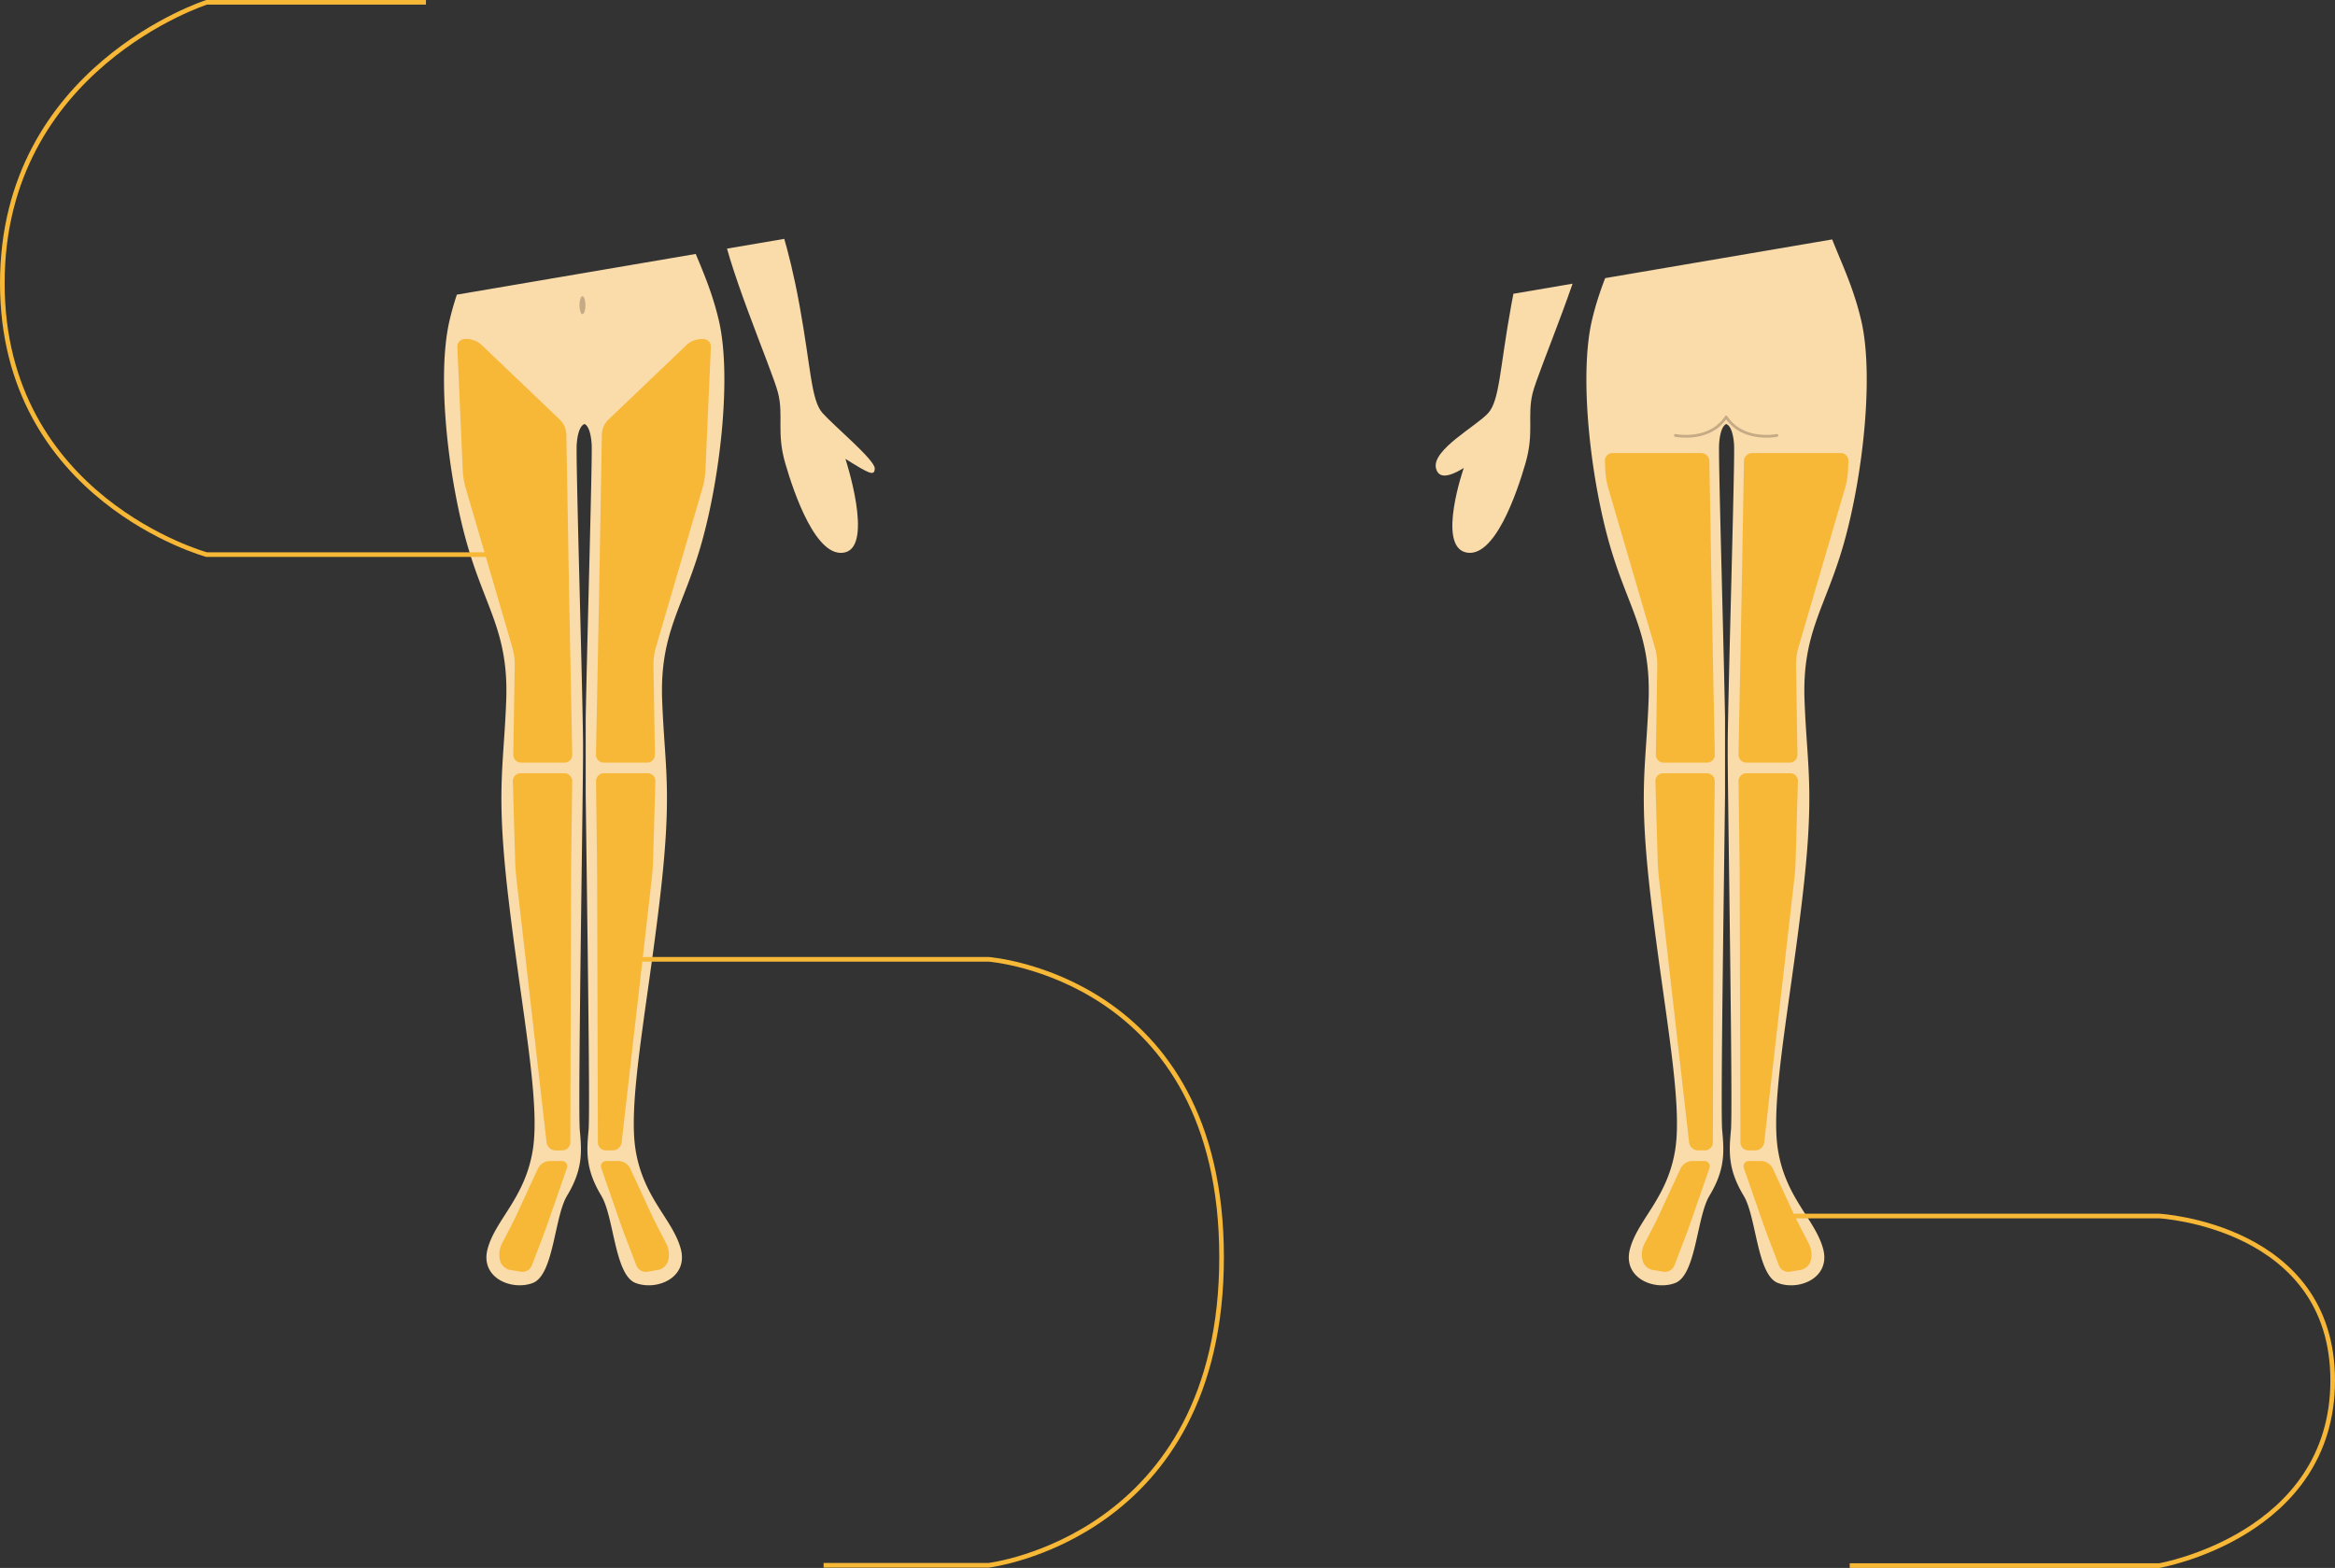
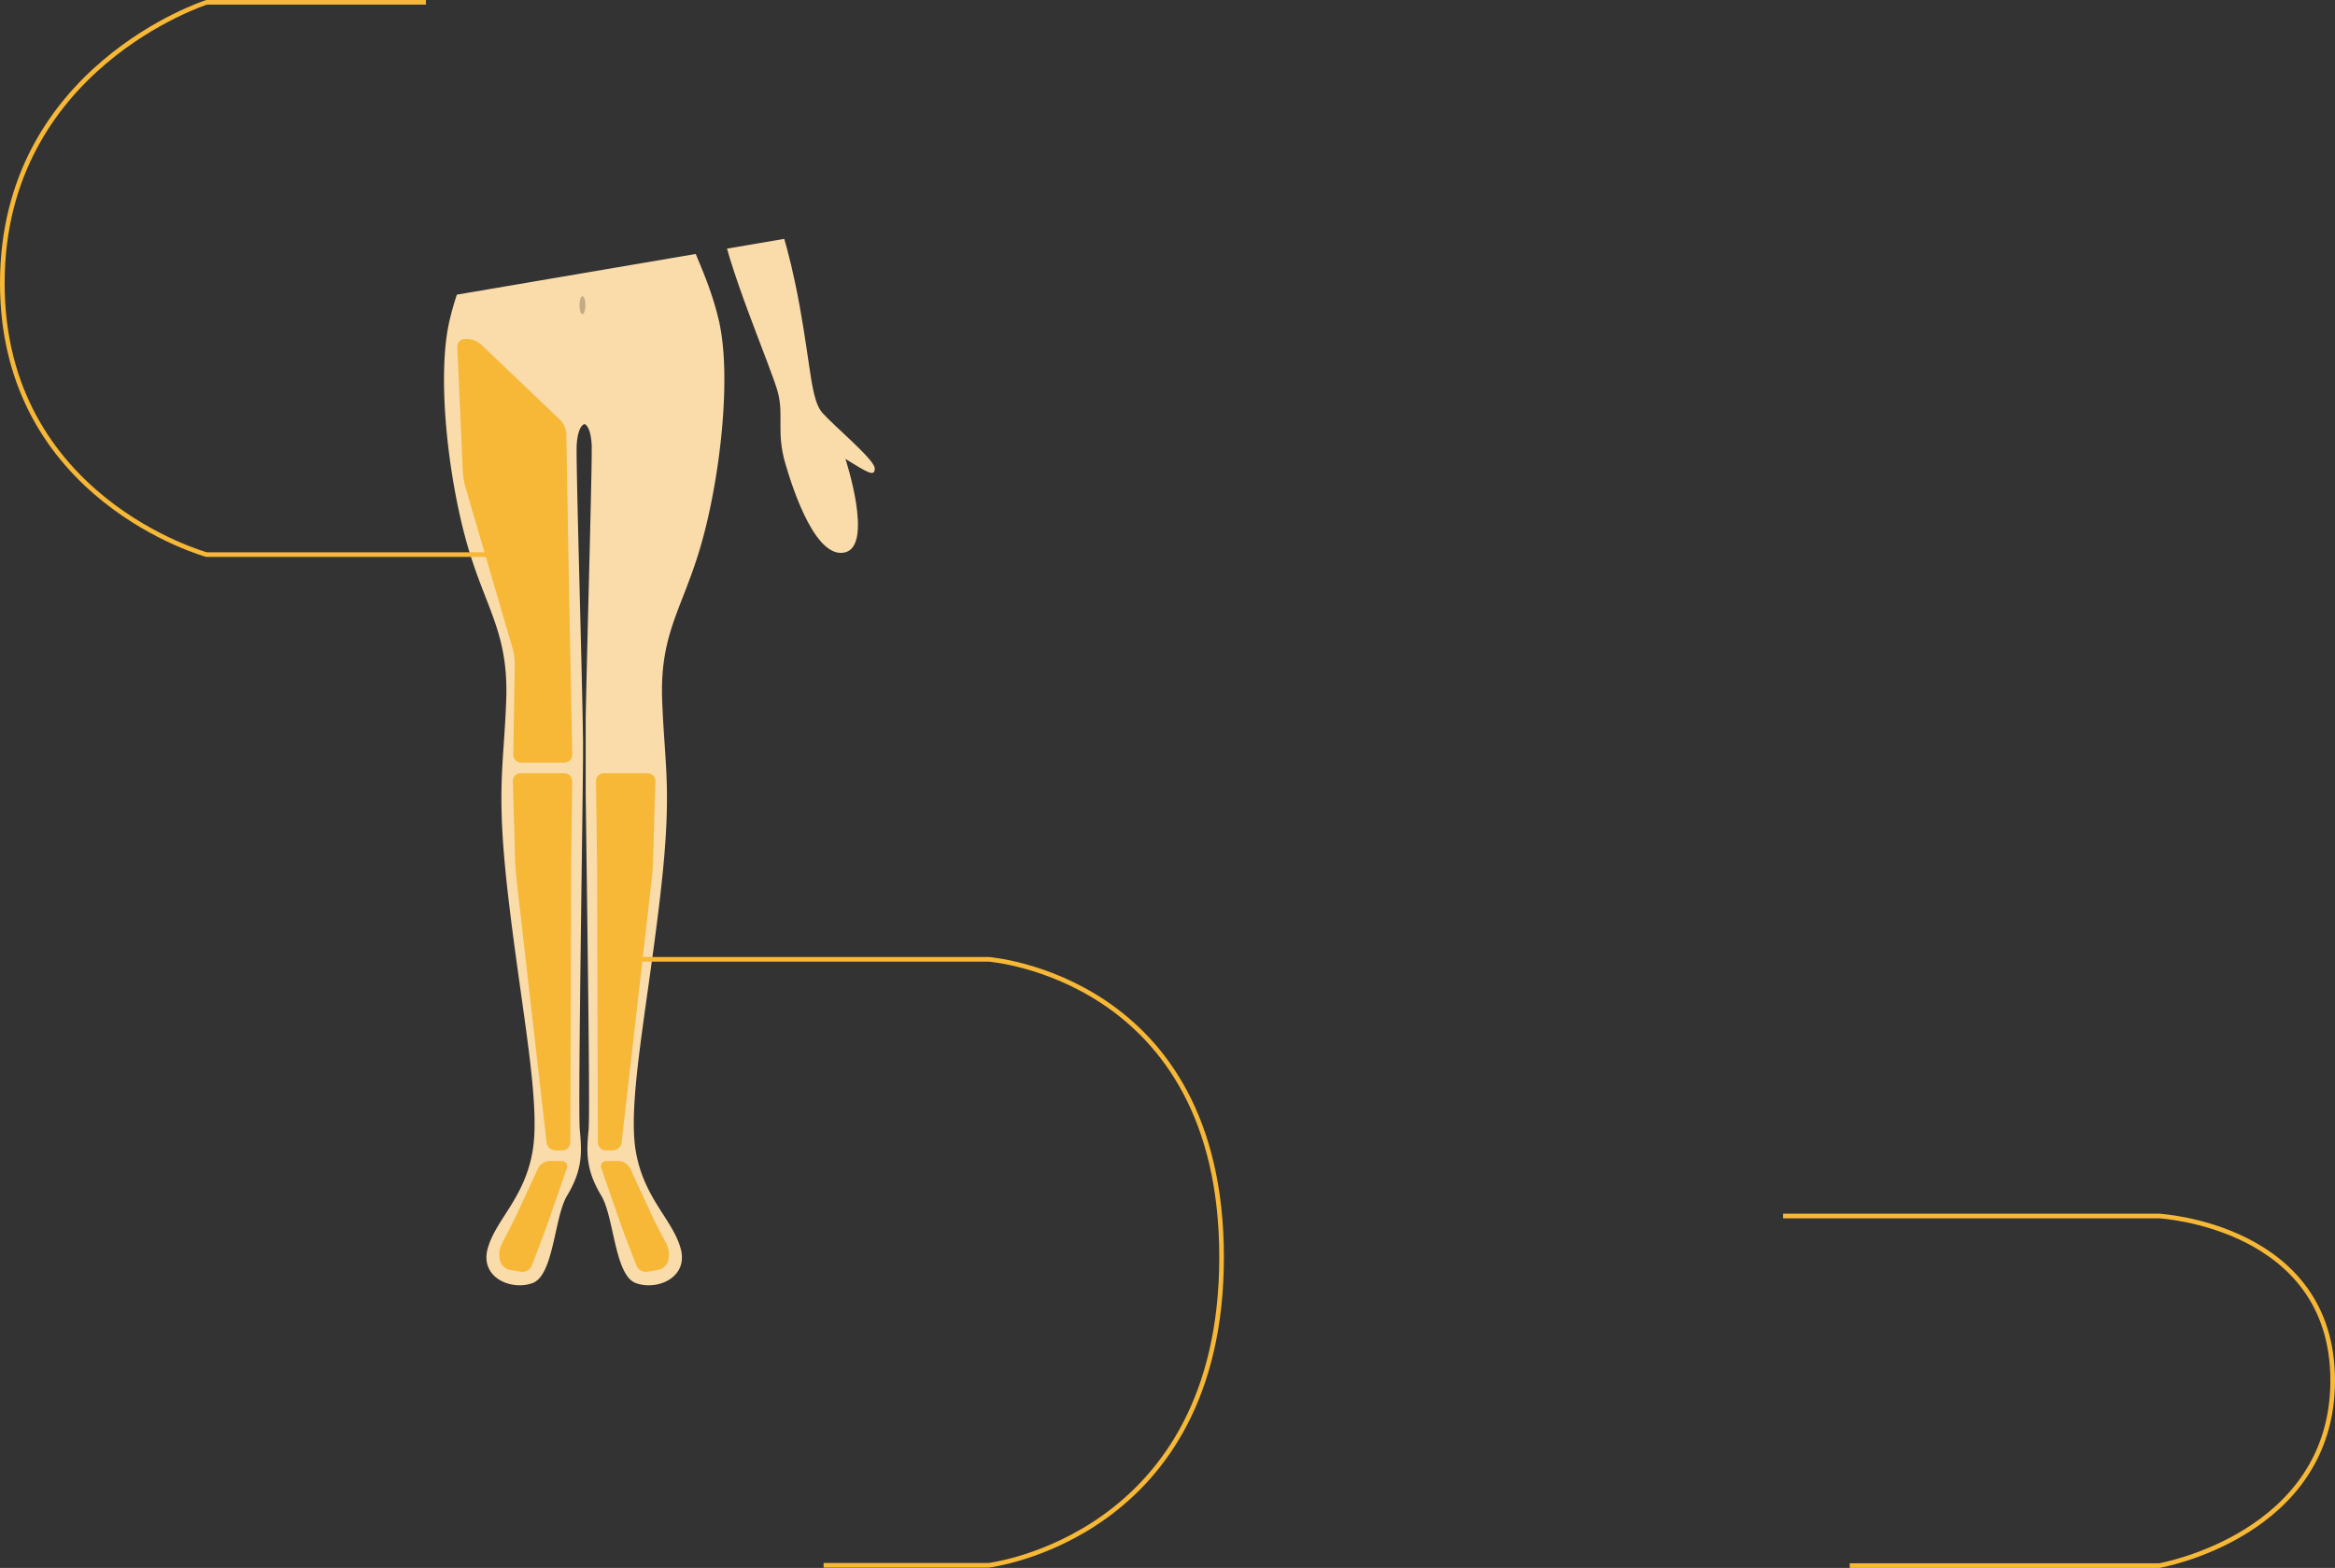
<svg xmlns="http://www.w3.org/2000/svg" width="504.208" height="338.607" viewBox="0 0 504.208 338.607">
  <rect x="0" y="0" width="504.208" height="338.607" fill="#333333" stroke="none" />
  <defs>
    <clipPath id="clip-path">
      <path id="パス_34319" data-name="パス 34319" d="M-357.464-20787.512l-19.5,3.324-96.057,16.375-28.193,206.26,10.345,30.611,140.62-37.629,7.068-56.055Z" transform="translate(612.133 22725.188)" fill="none" stroke="#707070" stroke-width="1" />
    </clipPath>
    <clipPath id="clip-path-2">
      <path id="パス_34320" data-name="パス 34320" d="M-357.464-20787.512l-19.5,3.324-96.057,16.375-28.193,206.26,10.179,37.629,140.62-37.629,7.233-63.072Z" transform="translate(841.133 22725.188)" fill="none" stroke="#707070" stroke-width="1" />
    </clipPath>
    <clipPath id="clip-path-3">
-       <rect id="長方形_173238" data-name="長方形 173238" width="111.879" height="355.516" fill="none" />
-     </clipPath>
+       </clipPath>
  </defs>
  <g id="グループ_26453" data-name="グループ 26453" transform="translate(-66.078 -1743.906)">
    <g id="マスクグループ_8163" data-name="マスクグループ 8163" transform="translate(9 -147)" clip-path="url(#clip-path)">
      <g id="グループ_26443" data-name="グループ 26443" transform="translate(134.158 1812.961)">
        <g id="グループ_16672" data-name="グループ 16672" transform="translate(0 0.001)">
          <path id="パス_14568" data-name="パス 14568" d="M23.4,97.464s-2.091-.115-8.587-17.969c-5.942-16.332-13-37.257-13.172-37.649C.279,38.2-1.778,30.977,2.93,30.078s9.075,6.789,10.983,10.756c3.229,8.446,8.848,19.2,12.368,26.724,4.352,9.3,10.238,37.237-2.882,29.906" transform="translate(0 -12.813)" fill="#fadbaa" />
-           <path id="パス_14569" data-name="パス 14569" d="M.56,33.131c1.186,4.658,9.959,5.356,14.4,5.406,2.951-.089,6.555-.307,11.028-.779,12.94-1.365,19.064-3.127,22.249-1.668,3.632,1.665,12.2,8.27,13.764,7.018,1.133-.909-.237-2.7-3.521-5.168,0,0,18.434.6,18.195-5.389s-14.45-6.605-20.793-6.584c-6.506.022-9.3,2.42-14.09,2.612-3.715.149-19.293-1.685-29.834-1.713C8.765,27.015-.773,27.9.56,33.131" transform="translate(-0.185 -11.089)" fill="#fadbaa" />
+           <path id="パス_14569" data-name="パス 14569" d="M.56,33.131c1.186,4.658,9.959,5.356,14.4,5.406,2.951-.089,6.555-.307,11.028-.779,12.94-1.365,19.064-3.127,22.249-1.668,3.632,1.665,12.2,8.27,13.764,7.018,1.133-.909-.237-2.7-3.521-5.168,0,0,18.434.6,18.195-5.389s-14.45-6.605-20.793-6.584C8.765,27.015-.773,27.9.56,33.131" transform="translate(-0.185 -11.089)" fill="#fadbaa" />
          <path id="パス_14570" data-name="パス 14570" d="M46,34.456a2.165,2.165,0,0,0-2.005-1.28L15.611,31.819a16.471,16.471,0,0,0-3.4.264L6.427,33.27a2.052,2.052,0,0,0-1.583,2.062l.123,2.078a1.733,1.733,0,0,0,1.817,1.622L25.9,37.985c.944-.052,2.484-.186,3.424-.3l15.251-1.828c.939-.112,1.577-.743,1.419-1.4" transform="translate(-2.067 -13.584)" fill="#f7b837" />
          <path id="パス_14571" data-name="パス 14571" d="M115.249,34.674c-3.036,3.059-12.181,3.423-16.027,3.436,1.83,1.58,2.733,2.835,2.753,3.815a1.476,1.476,0,0,1-.547,1.2c-.46.385-1.191.352-2.372-.109a54.267,54.267,0,0,1-7.187-3.99q.017-.3.036-.671l.235.142a55.958,55.958,0,0,0,7.131,3.967c.857.333,1.493.443,1.776.207,1.1-.923-.629-2.939-3.521-5.169,0,0,18.434.605,18.194-5.388-.083-2.071-1.835-3.5-4.353-4.481-4.769-1.859-12.289-2.116-16.439-2.1a24.887,24.887,0,0,0-2.764.159c0-.2,0-.4,0-.6a25.5,25.5,0,0,1,2.761-.157c4.131-.014,11.789.246,16.656,2.143,3.054,1.19,4.646,2.875,4.732,5.011a3.386,3.386,0,0,1-1.066,2.589" transform="translate(-39.231 -10.647)" fill="#fff" />
          <path id="パス_14572" data-name="パス 14572" d="M81.134,145.1c0-10.768,12.576-32.582,12.576-41.728s-8.575-6.288-18.292-10.29c-6.045-2.489-6.781-8.736-6.474-13.1a14.534,14.534,0,0,1-13.871.042c.3,4.366-.45,10.582-6.476,13.063-9.718,4-18.292,1.144-18.292,10.29s12.575,30.96,12.575,41.728c0,16.036-6.578,21.963-9.925,36.1-2.829,11.942-.364,33.64,3.637,47.93s9.146,19.435,8.575,34.3-2.287,19.435.571,43.443S52.6,350.31,50.884,360.6s-8,14.862-9.718,21.15,5.145,9.146,9.718,7.431,4.649-14.244,7.431-18.864c3.417-5.673,3.186-9.463,2.745-14.194-.414-4.435.6-65.825.7-80.451v-3.231c-.116-12.828-1.586-61.177-1.368-64.352.285-4.158,1.651-4.4,1.651-4.4l.052-.009s1.281.311,1.526,4.411c.17,2.832-.96,41.567-1.288,59.029v16.435c.259,21.794.982,68.714.622,72.57-.442,4.731-.673,8.521,2.745,14.194,2.782,4.62,2.858,17.149,7.431,18.864s11.433-1.143,9.718-7.431-8-10.861-9.718-21.15,2.287-29.724,5.145-53.732,1.143-28.581.572-43.443,4.572-20.007,8.574-34.3,6.466-35.988,3.637-47.93c-3.347-14.134-9.925-20.062-9.925-36.1" transform="translate(-12.941 -34.153)" fill="#fadbaa" />
          <path id="パス_14573" data-name="パス 14573" d="M130.519,110.4s1.857-.929,4.952,18.572,4.953,34.667,5.882,38.381,3.4,9.286,5.881,22.905,2.476,20.429,4.952,23.215,11.282,10.1,11.282,11.954-1.377,1.046-6.33-2.049c0,0,6.131,18.641-.059,20.188s-11.066-12.777-12.941-19.259c-1.923-6.649-.309-10.214-1.548-15.167s-11.762-29.1-12.381-37.763-5.262-23.524-7.739-33.12-3.1-37.143,8.048-27.858" transform="translate(-51.661 -46.337)" fill="#fadbaa" />
          <path id="パス_14575" data-name="パス 14575" d="M69.432,508.928a1.73,1.73,0,0,0,1.724-1.719l.168-57.573c0-.945.015-2.492.026-3.438l.212-17a1.7,1.7,0,0,0-1.7-1.718H60.417a1.664,1.664,0,0,0-1.669,1.718l.5,17.335c.027.945.137,2.487.244,3.426l6.538,57.262a1.978,1.978,0,0,0,1.914,1.708Z" transform="translate(-25.086 -182.544)" fill="#f7b837" />
          <path id="パス_14576" data-name="パス 14576" d="M49.91,353.576a1.692,1.692,0,0,0,1.692,1.719h9.35a1.684,1.684,0,0,0,1.685-1.719L62,320.741c-.018-.945-.047-2.492-.063-3.437l-.577-33.062a4.742,4.742,0,0,0-1.273-2.9L42.964,264.992A4.962,4.962,0,0,0,40,263.8H39.47a1.635,1.635,0,0,0-1.643,1.717l1.181,26.885a17.1,17.1,0,0,0,.558,3.367l10.2,34.865a13.673,13.673,0,0,1,.456,3.368Z" transform="translate(-16.152 -112.651)" fill="#f7b837" />
          <path id="パス_14579" data-name="パス 14579" d="M47.8,143.444a2.685,2.685,0,0,0,2.329,1.607H85.777a2.852,2.852,0,0,0,2.4-1.576l.458-1.054a8.785,8.785,0,0,0,.6-3.293l-1.314-27.5a1.888,1.888,0,0,0-1.8-1.764l-36.828-.99a1.983,1.983,0,0,0-1.963,1.655l-3.061,21.28a7.9,7.9,0,0,0,.365,3.308Z" transform="translate(-18.887 -46.492)" fill="#f7b837" />
          <path id="パス_14580" data-name="パス 14580" d="M137.593,160.816a1.683,1.683,0,0,0,1.4-1.961l-7.811-43.547a3.269,3.269,0,0,0-1.925-2.262l-3.026-1.064c-.892-.313-1.505.194-1.362,1.129l7.162,46.848a1.712,1.712,0,0,0,1.958,1.43Z" transform="translate(-53.311 -47.779)" fill="#f7b837" />
          <path id="パス_14581" data-name="パス 14581" d="M64.459,573.63a2.936,2.936,0,0,0-2.44,1.561l-4.477,9.694c-.4.858-1.077,2.247-1.512,3.086l-1.9,3.656a5.4,5.4,0,0,0-.4,3.2l.081.347a2.813,2.813,0,0,0,2.088,1.961l2.443.414a2.191,2.191,0,0,0,2.309-1.318l2.307-6.034c.338-.883.868-2.336,1.179-3.229l4.072-11.713a1.148,1.148,0,0,0-1.155-1.624Z" transform="translate(-22.908 -244.954)" fill="#f7b837" />
          <path id="パス_14582" data-name="パス 14582" d="M92.221,508.928a1.73,1.73,0,0,1-1.724-1.719l-.168-57.573c0-.945-.015-2.492-.026-3.438l-.212-17a1.7,1.7,0,0,1,1.7-1.718h9.448a1.664,1.664,0,0,1,1.669,1.718l-.5,17.335c-.027.945-.137,2.487-.244,3.426L95.624,507.22a1.978,1.978,0,0,1-1.914,1.708Z" transform="translate(-38.471 -182.544)" fill="#f7b837" />
-           <path id="パス_14583" data-name="パス 14583" d="M102.8,353.576a1.692,1.692,0,0,1-1.692,1.719H91.76a1.684,1.684,0,0,1-1.685-1.719l.637-32.834c.018-.945.047-2.492.063-3.437l.577-33.062a4.742,4.742,0,0,1,1.273-2.9l17.125-16.345a4.962,4.962,0,0,1,2.962-1.187h.531a1.635,1.635,0,0,1,1.643,1.717L113.7,292.407a17.094,17.094,0,0,1-.558,3.367l-10.2,34.865a13.674,13.674,0,0,0-.456,3.368Z" transform="translate(-38.464 -112.651)" fill="#f7b837" />
          <path id="パス_14584" data-name="パス 14584" d="M95.819,573.63a2.936,2.936,0,0,1,2.44,1.561l4.477,9.694c.4.858,1.077,2.247,1.512,3.086l1.9,3.656a5.4,5.4,0,0,1,.4,3.2l-.081.347a2.813,2.813,0,0,1-2.088,1.961l-2.443.414a2.191,2.191,0,0,1-2.309-1.318L97.311,590.2c-.338-.883-.868-2.336-1.179-3.229L92.06,575.254a1.148,1.148,0,0,1,1.155-1.624Z" transform="translate(-39.273 -244.954)" fill="#f7b837" />
          <path id="パス_14585" data-name="パス 14585" d="M63.462,140.548c.656,5.874-4.458,10.989-10.68,11.684s-11.062-2.939-11.719-8.812,3.782-13.643,10-14.338,11.739,5.593,12.395,11.466" transform="translate(-17.508 -55.099)" fill="#f7b837" />
          <path id="パス_14586" data-name="パス 14586" d="M50.566,154.866c-.194,0-.39,0-.587-.013a9.26,9.26,0,0,1-8.166-4.88c-1.833-3.351-1.867-7.23-.1-11.222a19.562,19.562,0,0,1,3.224-5.027.573.573,0,1,1,.836.783c-.07.075-6.963,7.58-2.953,14.916,3.461,6.328,11.56,4.022,13.379,3.112a.573.573,0,0,1,.513,1.025,15.15,15.15,0,0,1-6.143,1.3" transform="translate(-17.257 -57.027)" fill="#fadbaa" />
          <path id="パス_14587" data-name="パス 14587" d="M108.871,59.8a7.933,7.933,0,0,0-1.211-1.207c-2.138,3.786-6.16,9.281-6.651,10.118a5.783,5.783,0,0,0,1.128,4.822,8.078,8.078,0,0,0,9.158,3.417c-8.171-5.977,1.923-11.809-2.424-17.149" transform="translate(-43.071 -25.019)" fill="#c4aa85" />
          <path id="パス_14588" data-name="パス 14588" d="M90.046,27.637c0,12.137-7.76,21.977-17.334,21.977S55.379,39.774,55.379,27.637,63.139,5.66,72.713,5.66,90.046,15.5,90.046,27.637" transform="translate(-23.648 -2.418)" fill="#fadbaa" />
          <path id="パス_14589" data-name="パス 14589" d="M59.537,48.277c0,2.766-1.09,5.292-3.316,5.292s-3.8-2.3-4.489-5.4c-.6-2.7.639-5.015,2.865-5.015a5.441,5.441,0,0,1,4.94,5.12" transform="translate(-22.026 -18.43)" fill="#fadbaa" />
          <path id="パス_14590" data-name="パス 14590" d="M105.452,48.277c0,2.766,1.09,5.292,3.316,5.292s3.8-2.3,4.489-5.4c.6-2.7-.639-5.015-2.865-5.015a5.441,5.441,0,0,0-4.94,5.12" transform="translate(-45.031 -18.43)" fill="#fadbaa" />
          <path id="パス_14591" data-name="パス 14591" d="M89.609,140.548c-.656,5.874,4.458,10.989,10.68,11.684s11.062-2.939,11.719-8.812-3.782-13.643-10-14.338-11.739,5.593-12.395,11.466" transform="translate(-38.241 -55.099)" fill="#f7b837" />
-           <path id="パス_14592" data-name="パス 14592" d="M106.906,154.866a15.15,15.15,0,0,1-6.143-1.3.573.573,0,1,1,.513-1.025c1.82.91,9.918,3.216,13.379-3.112,4.011-7.335-2.883-14.841-2.953-14.916a.573.573,0,0,1,.836-.784,19.587,19.587,0,0,1,3.224,5.027c1.766,3.991,1.732,7.871-.1,11.222a9.262,9.262,0,0,1-8.166,4.88c-.2.008-.393.013-.587.013" transform="translate(-42.893 -57.027)" fill="#fadbaa" />
          <path id="パス_14593" data-name="パス 14593" d="M85.127,249.414c0,.947-.256,1.715-.572,1.715s-.571-.768-.571-1.715.256-1.715.571-1.715.572.768.572,1.715" transform="translate(-35.863 -105.774)" fill="#fadbaa" />
          <path id="パス_14594" data-name="パス 14594" d="M15.346,49.617a2.712,2.712,0,0,0-2.4-1.509l-4.357.174a1.178,1.178,0,0,0-1.124,1.681l18.572,50.451c.327.888.7.847.829-.089l2.3-16.648a7.255,7.255,0,0,0-.45-3.279Z" transform="translate(-3.145 -20.543)" fill="#f7b837" />
          <path id="パス_14595" data-name="パス 14595" d="M87.414,79.11a14,14,0,0,1-13.969,0c.031.25.05.481.061.672a14.438,14.438,0,0,0,13.847,0c.011-.191.03-.422.061-.671" transform="translate(-31.363 -33.782)" fill="#d9c8b0" />
          <path id="パス_14599" data-name="パス 14599" d="M55.538,27.621S59.26,17.827,64.549,14.3c0,0,6.856,9.99,14.888,12.145,0,0-4.114-3.33-4.7-5.289,0,0,7.444,4.7,14.3,5.681a29.4,29.4,0,0,0,.2-15.084C87.176,4.47,79.045,0,71.209,0S56.126,6.269,54.754,11.754s.784,15.867.784,15.867" transform="translate(-23.186 -0.001)" fill="#c4aa85" />
          <ellipse id="楕円形_2235" data-name="楕円形 2235" cx="0.644" cy="1.933" rx="0.644" ry="1.933" transform="translate(48.048 141.924)" fill="#c4aa85" />
        </g>
      </g>
    </g>
    <g id="マスクグループ_8164" data-name="マスクグループ 8164" transform="translate(7 -146.999)" clip-path="url(#clip-path-2)">
      <g id="グループ_26444" data-name="グループ 26444" transform="translate(369.092 1812.961)">
        <g id="グループ_26442" data-name="グループ 26442" transform="translate(0 0)">
          <g id="グループ_10413" data-name="グループ 10413" clip-path="url(#clip-path-3)">
            <path id="パス_14601" data-name="パス 14601" d="M148.427,97.464s2.091-.115,8.587-17.969c5.942-16.332,13-37.257,13.172-37.649,1.364-3.645,3.421-10.869-1.288-11.768s-9.075,6.789-10.983,10.756c-3.229,8.446-8.848,19.2-12.368,26.724-4.352,9.3-10.238,37.237,2.881,29.906" transform="translate(-59.949 -12.813)" fill="#fadbaa" />
            <path id="パス_14602" data-name="パス 14602" d="M61.79,34.674c3.036,3.059,12.181,3.423,16.027,3.436-1.83,1.58-2.733,2.835-2.753,3.815a1.476,1.476,0,0,0,.547,1.2c.46.385,1.191.352,2.372-.109a54.267,54.267,0,0,0,7.187-3.99q-.017-.3-.036-.671l-.235.142a55.957,55.957,0,0,1-7.131,3.967c-.857.333-1.493.443-1.776.207-1.1-.922.629-2.939,3.521-5.169,0,0-18.434.605-18.194-5.388.083-2.071,1.835-3.5,4.353-4.481,4.769-1.859,12.289-2.116,16.439-2.1a24.888,24.888,0,0,1,2.764.159c0-.2,0-.4,0-.6a25.5,25.5,0,0,0-2.761-.157c-4.131-.014-11.789.246-16.656,2.143-3.054,1.19-4.646,2.875-4.732,5.011a3.386,3.386,0,0,0,1.066,2.589" transform="translate(-25.929 -10.646)" fill="#fff" />
            <path id="パス_14603" data-name="パス 14603" d="M66.872,144.538c0-10.768-12.576-32.582-12.576-41.728s8.575-6.288,18.292-10.29c6.045-2.489,6.781-9.49,6.473-13.858a14.534,14.534,0,0,0,13.871.041c-.3,4.366.45,11.337,6.476,13.817,9.718,4,18.292,1.144,18.292,10.29s-12.575,30.96-12.575,41.728c0,16.036,6.578,21.963,9.925,36.1,2.829,11.942.364,33.64-3.637,47.93s-9.146,19.435-8.575,34.3,2.287,19.435-.571,43.442-6.86,43.443-5.145,53.732,8,14.862,9.718,21.15-5.145,9.146-9.718,7.431-4.649-14.244-7.431-18.864c-3.417-5.673-3.186-9.463-2.745-14.194.414-4.435-.6-65.825-.7-80.451v-3.231c.116-12.828,1.586-61.177,1.368-64.351-.285-4.158-1.651-4.4-1.651-4.4l-.052-.009s-1.281.311-1.526,4.411c-.17,2.832.96,41.567,1.288,59.029v16.435c-.259,21.794-.982,68.714-.622,72.57.442,4.731.673,8.521-2.745,14.194-2.782,4.62-2.858,17.149-7.431,18.864s-11.433-1.143-9.718-7.431,8-10.861,9.718-21.15S72.588,330.313,69.73,306.3s-1.143-28.581-.572-43.442-4.572-20.007-8.574-34.3-6.466-35.988-3.637-47.93c3.347-14.134,9.925-20.062,9.925-36.1" transform="translate(-23.186 -33.591)" fill="#fadbaa" />
            <path id="パス_14604" data-name="パス 14604" d="M33.02,110.4s-1.857-.929-4.952,18.572-4.953,34.667-5.882,38.381-3.4,9.286-5.881,22.905-2.476,20.429-4.952,23.215S-.929,221.452.071,225.423c.453,1.8,2.035,2.363,5.994-.078,0,0-5.8,16.67.394,18.217S17.525,230.785,19.4,224.3c1.923-6.649.309-10.214,1.548-15.167s11.762-29.1,12.381-37.763,5.262-23.524,7.739-33.12,3.1-37.143-8.048-27.857" transform="translate(0 -46.337)" fill="#fadbaa" />
            <path id="パス_14605" data-name="パス 14605" d="M116.275,508.928a1.73,1.73,0,0,1-1.724-1.719l-.168-57.573c0-.945-.015-2.492-.026-3.438l-.212-17a1.7,1.7,0,0,1,1.7-1.718h9.448a1.664,1.664,0,0,1,1.669,1.718l-.5,17.335c-.027.945-.137,2.487-.244,3.426l-6.538,57.262a1.978,1.978,0,0,1-1.914,1.708Z" transform="translate(-48.743 -182.544)" fill="#f7b837" />
            <path id="パス_14607" data-name="パス 14607" d="M47.1,160.816a1.683,1.683,0,0,1-1.4-1.961l7.811-43.547a3.269,3.269,0,0,1,1.925-2.262l3.026-1.064a1.052,1.052,0,0,1,1.507,1.145l-1.619,24.215a22.325,22.325,0,0,1-.544,3.379l-4.974,19.273a1.934,1.934,0,0,1-2.127,1.4Z" transform="translate(-19.507 -47.78)" fill="#f7b837" />
            <path id="パス_14608" data-name="パス 14608" d="M119.873,573.63a2.935,2.935,0,0,1,2.44,1.561l4.477,9.694c.4.858,1.077,2.247,1.512,3.087l1.9,3.656a5.4,5.4,0,0,1,.4,3.2l-.081.347a2.813,2.813,0,0,1-2.089,1.961l-2.443.414a2.191,2.191,0,0,1-2.309-1.319l-2.307-6.034c-.338-.883-.868-2.336-1.179-3.229l-4.072-11.713a1.148,1.148,0,0,1,1.155-1.624Z" transform="translate(-49.545 -244.954)" fill="#f7b837" />
            <path id="パス_14609" data-name="パス 14609" d="M93.486,508.928a1.73,1.73,0,0,0,1.724-1.719l.168-57.573c0-.945.015-2.492.026-3.438l.212-17a1.7,1.7,0,0,0-1.7-1.718H84.471A1.664,1.664,0,0,0,82.8,429.2l.5,17.335c.027.945.137,2.487.244,3.426l6.538,57.262A1.978,1.978,0,0,0,92,508.928Z" transform="translate(-35.358 -182.544)" fill="#f7b837" />
            <path id="パス_14610" data-name="パス 14610" d="M88.513,573.63a2.935,2.935,0,0,0-2.44,1.561L81.6,584.884c-.4.858-1.077,2.247-1.512,3.087l-1.9,3.656a5.4,5.4,0,0,0-.4,3.2l.081.347a2.813,2.813,0,0,0,2.089,1.961l2.443.414a2.191,2.191,0,0,0,2.309-1.319l2.307-6.034c.338-.883.868-2.336,1.179-3.229l4.072-11.713a1.148,1.148,0,0,0-1.155-1.624Z" transform="translate(-33.179 -244.954)" fill="#f7b837" />
            <path id="パス_14611" data-name="パス 14611" d="M129.792,48.277c0,2.766,1.09,5.292,3.316,5.292s3.8-2.3,4.489-5.4c.6-2.7-.639-5.015-2.865-5.015a5.441,5.441,0,0,0-4.94,5.12" transform="translate(-55.424 -18.429)" fill="#fadbaa" />
            <path id="パス_14612" data-name="パス 14612" d="M83.877,48.277c0,2.766-1.09,5.292-3.316,5.292s-3.8-2.3-4.489-5.4c-.6-2.7.639-5.015,2.865-5.015a5.441,5.441,0,0,1,4.94,5.12" transform="translate(-32.42 -18.429)" fill="#fadbaa" />
            <path id="パス_14613" data-name="パス 14613" d="M76.19,76.945a8.078,8.078,0,0,0,9.159-3.416,5.785,5.785,0,0,0,1.128-4.822c-.491-.837-4.513-6.331-6.651-10.117A7.93,7.93,0,0,0,78.614,59.8c-4.347,5.341,5.747,11.172-2.424,17.149" transform="translate(-32.535 -25.019)" fill="#c4aa85" />
            <path id="パス_14614" data-name="パス 14614" d="M79.376,27.636c0,12.137,7.76,21.976,17.334,21.976s17.334-9.839,17.334-21.976S106.283,5.66,96.71,5.66,79.376,15.5,79.376,27.636" transform="translate(-33.895 -2.417)" fill="#c4aa85" />
            <path id="パス_14615" data-name="パス 14615" d="M163.64,49.617a2.712,2.712,0,0,1,2.4-1.509l4.357.174a1.178,1.178,0,0,1,1.124,1.681l-18.572,50.451c-.327.888-.7.847-.829-.089l-2.3-16.648a7.254,7.254,0,0,1,.45-3.279Z" transform="translate(-63.963 -20.543)" fill="#f7b837" />
-             <path id="パス_14616" data-name="パス 14616" d="M113.009,27.621S109.287,17.827,104,14.3c0,0-6.856,9.99-14.887,12.145,0,0,4.113-3.33,4.7-5.289,0,0-7.444,4.7-14.3,5.681a29.4,29.4,0,0,1-.2-15.084C81.37,4.47,89.5,0,97.338,0s15.083,6.268,16.455,11.753-.784,15.867-.784,15.867" transform="translate(-33.481 0)" fill="#c4aa85" />
            <path id="パス_14618" data-name="パス 14618" d="M137.875,33.131c-1.186,4.658-9.959,5.356-14.4,5.406-2.951-.089-6.555-.307-11.027-.779-12.94-1.365-18.518-2.88-21.7-1.42C87.112,38,80.5,47.031,76.4,44.017c-1.17-.861-1.964-3.95.943-6.335,0,0-15.82.862-15.58-5.131s14.45-6.605,20.793-6.583c6.506.022,9.3,2.42,14.09,2.612,3.715.149,19.293-1.685,29.834-1.713,3.193.148,12.732,1.028,11.4,6.264" transform="translate(-26.372 -11.089)" fill="#fadbaa" />
            <path id="パス_14619" data-name="パス 14619" d="M118.571,34.456a2.164,2.164,0,0,1,2.005-1.28l28.381-1.357a16.467,16.467,0,0,1,3.4.264l5.783,1.187a2.052,2.052,0,0,1,1.583,2.062l-.123,2.078a1.733,1.733,0,0,1-1.817,1.622l-19.121-1.046c-.944-.052-2.484-.186-3.424-.3l-15.251-1.828c-.939-.112-1.577-.743-1.418-1.4" transform="translate(-50.622 -13.583)" fill="#f7b837" />
            <path id="パス_14620" data-name="パス 14620" d="M82.557,37.259a.922.922,0,0,1,.693,1.593L81.37,41.429c-.558.763-.719,1.452-.359,1.53a3.591,3.591,0,0,0,2.005-.921l2.81-2.213A27.909,27.909,0,0,1,88.67,37.91l5.2-2.967a3.3,3.3,0,0,0,1.6-2.161,1.87,1.87,0,0,0-1.565-1.705l-7.537-1.785a11.23,11.23,0,0,0-3.377-.174l-13.027,1.7a2.611,2.611,0,0,0-2.064,1.9l-.222,1.037a1.543,1.543,0,0,0,1.347,1.886Z" transform="translate(-28.886 -12.409)" fill="#f7b837" />
            <path id="パス_14622" data-name="パス 14622" d="M86.325,308.518a1.761,1.761,0,0,0-1.749-1.719H65.413a1.635,1.635,0,0,0-1.643,1.718l.1,2.249a17.141,17.141,0,0,0,.558,3.367L74.625,349a13.676,13.676,0,0,1,.455,3.368l-.309,19.569a1.691,1.691,0,0,0,1.691,1.718h9.35a1.684,1.684,0,0,0,1.686-1.718L86.862,339.1c-.018-.945-.047-2.492-.064-3.437Z" transform="translate(-27.23 -131.011)" fill="#f7b837" />
            <path id="パス_14623" data-name="パス 14623" d="M137.857,308.517a1.635,1.635,0,0,0-1.643-1.717H117.051a1.761,1.761,0,0,0-1.749,1.718l-.474,27.145c-.016.945-.045,2.493-.063,3.437l-.637,32.834a1.684,1.684,0,0,0,1.685,1.719h9.35a1.692,1.692,0,0,0,1.692-1.719l-.309-19.569A13.654,13.654,0,0,1,127,349l10.2-34.864a17.181,17.181,0,0,0,.558-3.367Z" transform="translate(-48.736 -131.011)" fill="#f7b837" />
            <path id="パス_14624" data-name="パス 14624" d="M109.712,92.769a1.093,1.093,0,0,0,1.091-1.6l-1.941-4.944a2.634,2.634,0,0,0-2.346-1.554l-4.1.11a3.194,3.194,0,0,0-2.5,1.577l-2.488,4.879a.969.969,0,0,0,.938,1.532Z" transform="translate(-41.535 -36.156)" fill="#f7b837" />
            <path id="パス_23883" data-name="パス 23883" d="M4205.068,2749.428c-2.448,0-6.275-.6-8.695-3.949-3.767,5.209-10.946,3.772-11.02,3.756a.294.294,0,1,1,.121-.576c.071.014,7.185,1.43,10.654-3.859a.291.291,0,0,1,.246-.132h0a.291.291,0,0,1,.245.132c3.47,5.292,10.582,3.875,10.654,3.859a.294.294,0,0,1,.12.576A12.818,12.818,0,0,1,4205.068,2749.428Z" transform="translate(-4133.648 -2576.972)" fill="#c4aa85" />
          </g>
        </g>
      </g>
    </g>
    <path id="パス_34321" data-name="パス 34321" d="M-768.339-20636.393h66.853s37.434-6.525,37.434-39.975-37.434-35.518-37.434-35.518h-81.246" transform="translate(1233.838 22718.406)" fill="none" stroke="#f7b837" stroke-width="1" />
    <path id="パス_34322" data-name="パス 34322" d="M-707.13-20714.984h-47.36s-44.115,14.113-44.115,60.66,44.115,58.613,44.115,58.613h66.006" transform="translate(865.184 22459.391)" fill="none" stroke="#f7b837" stroke-width="1" />
    <path id="パス_34323" data-name="パス 34323" d="M-779.234-20584.051h35.62s50.319-5.959,50.319-66.555-50.319-64.311-50.319-64.311h-78.745" transform="translate(1023.156 22665.996)" fill="none" stroke="#f7b837" stroke-width="1" />
  </g>
</svg>